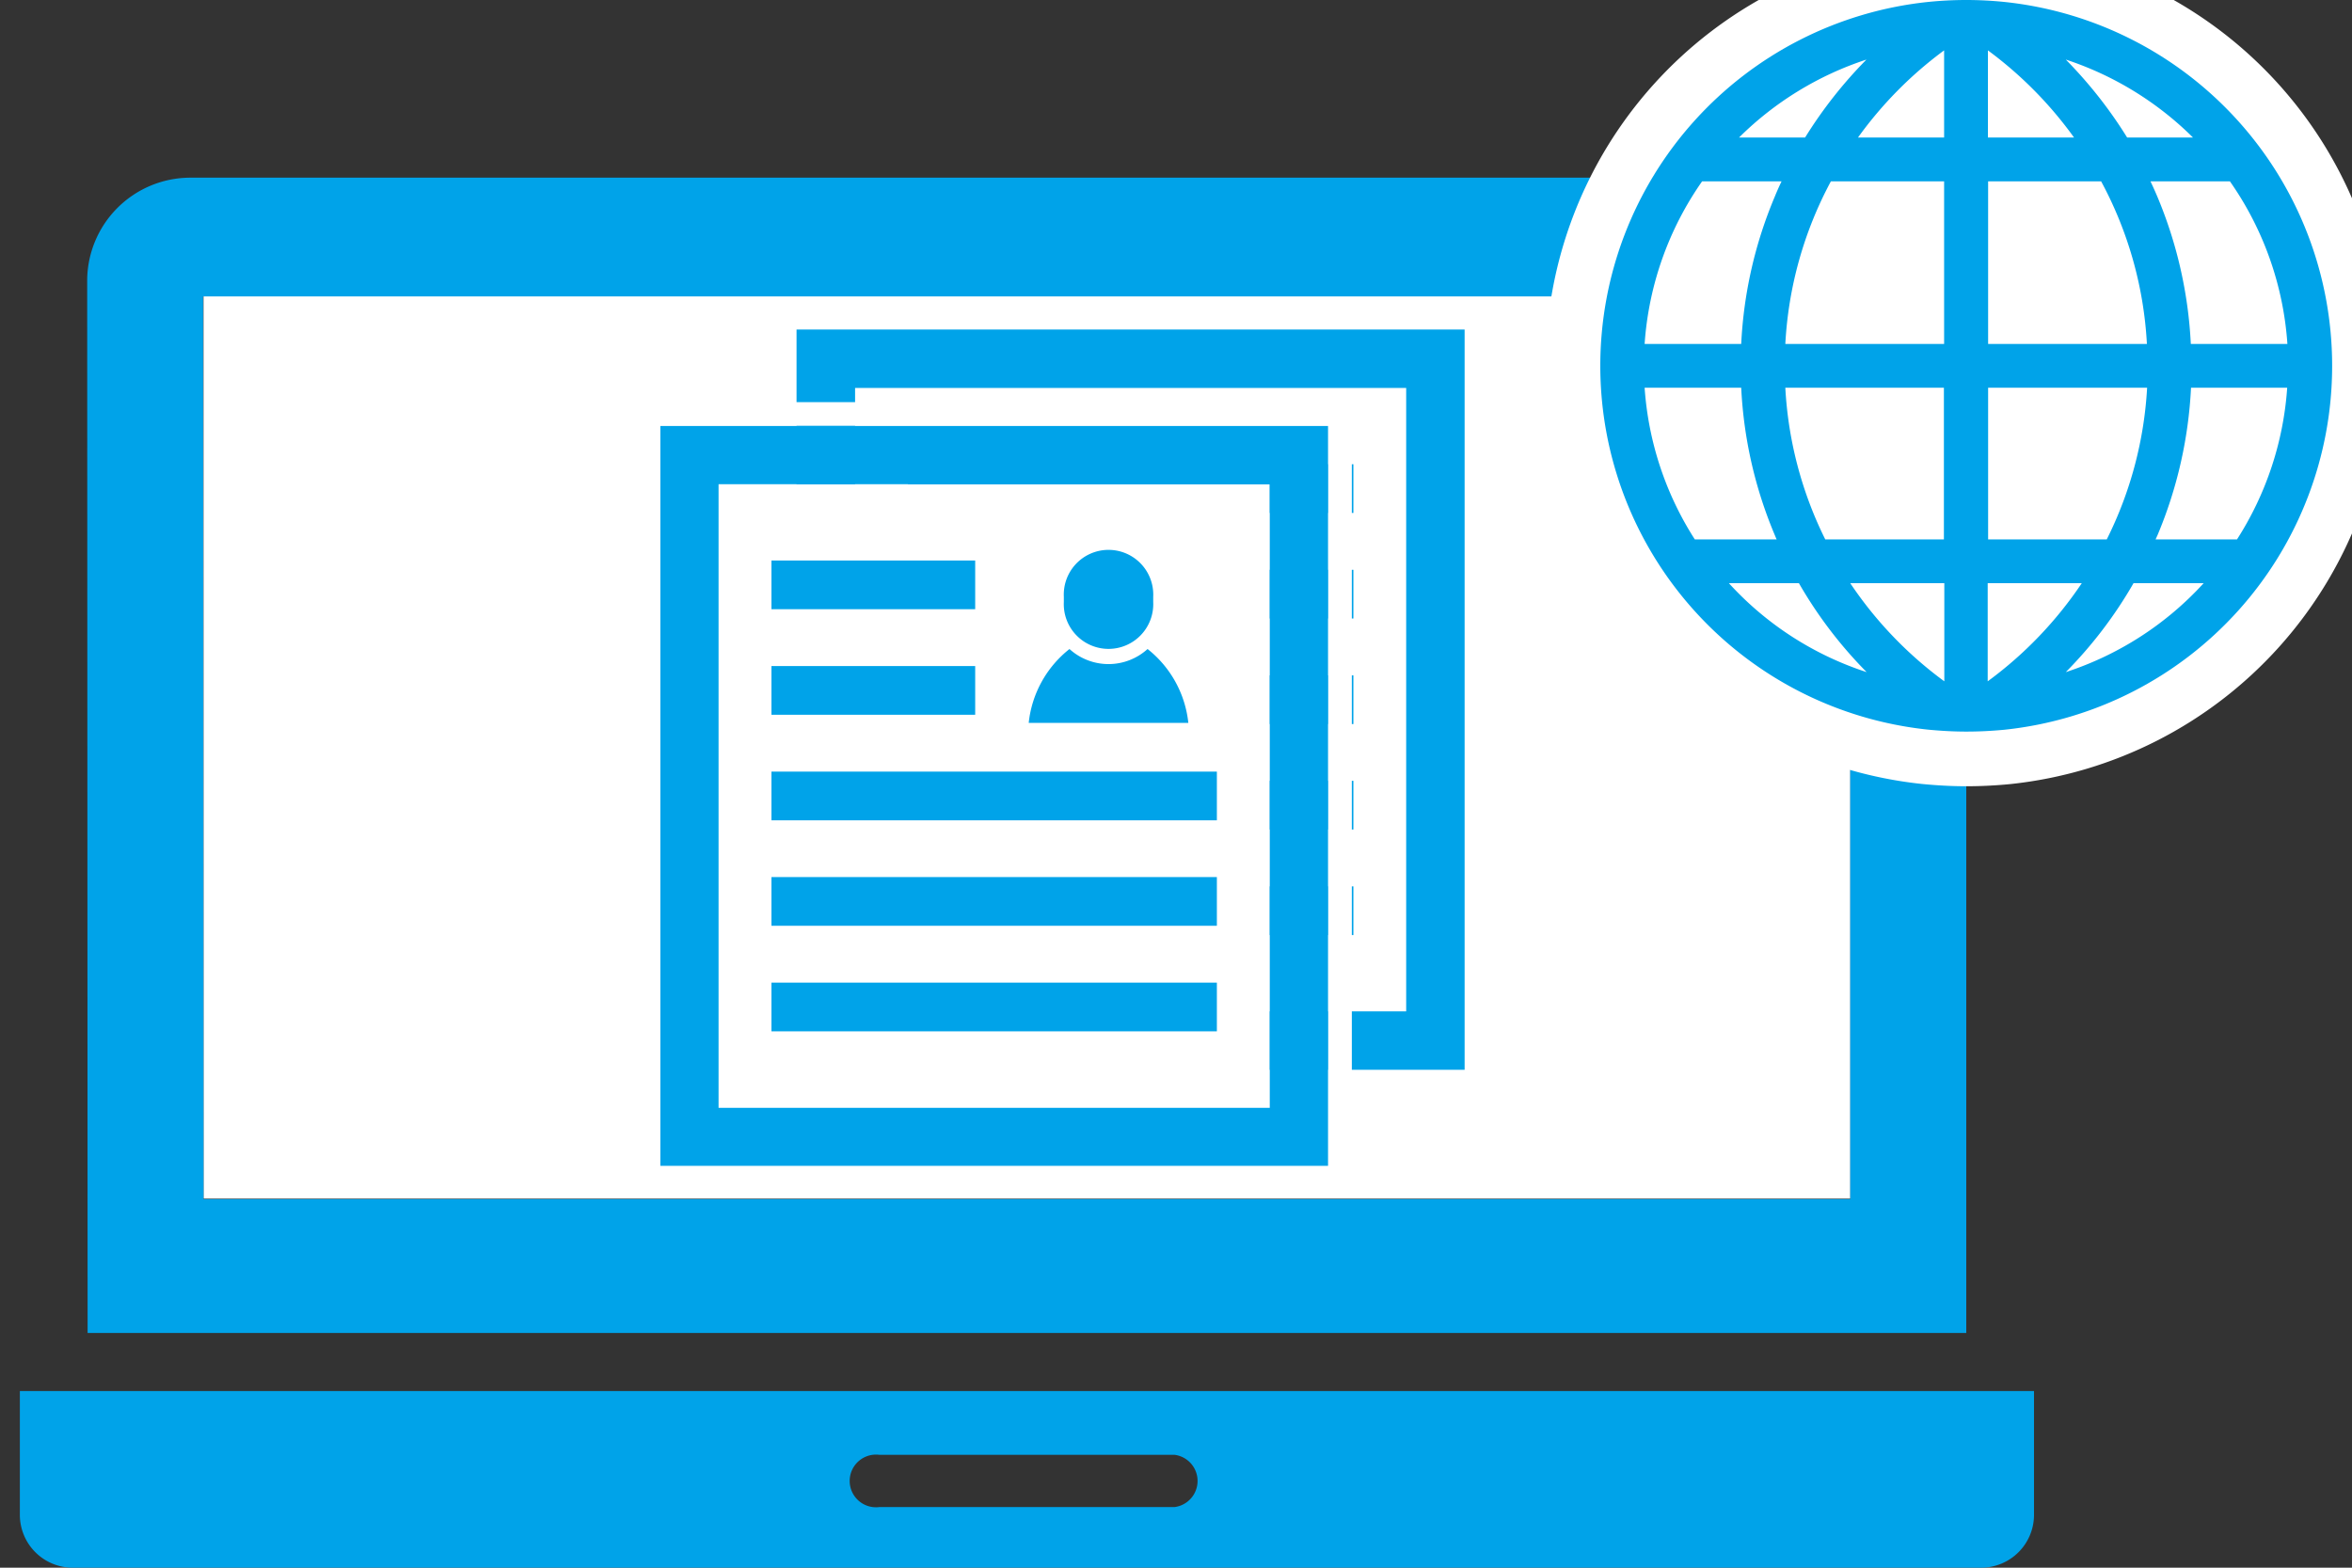
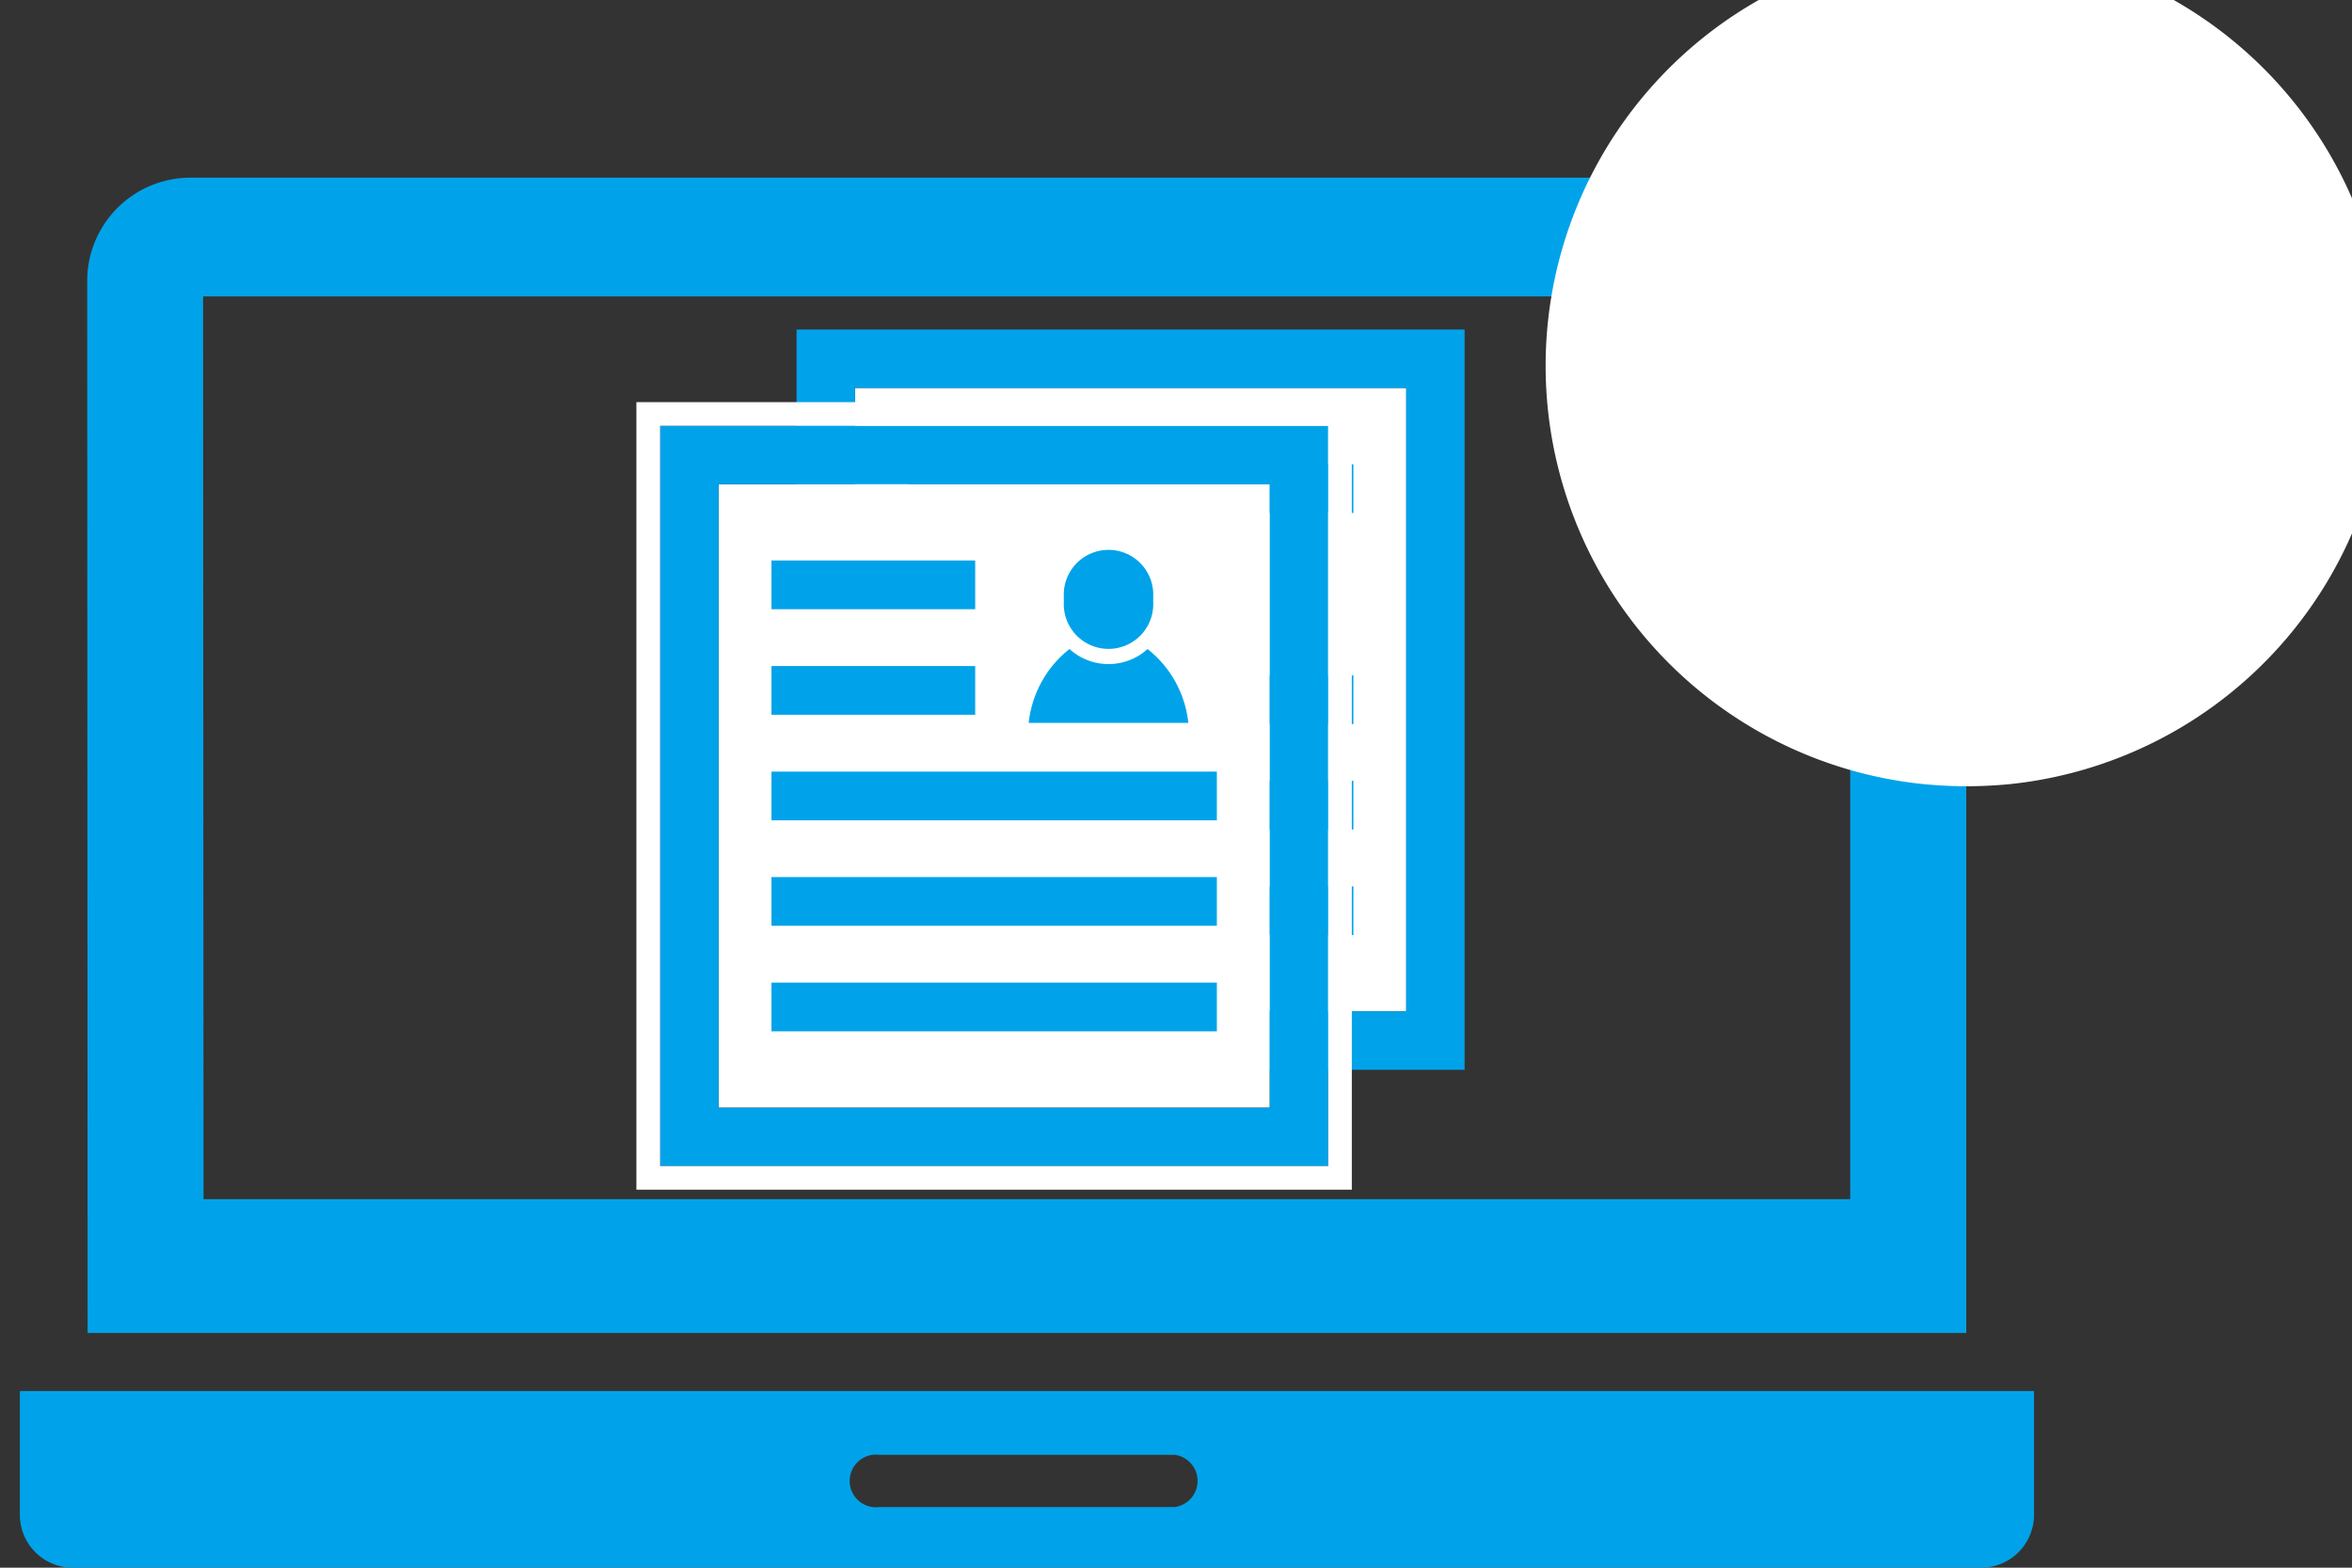
<svg xmlns="http://www.w3.org/2000/svg" viewBox="0 0 225 150">
  <rect x="0" y="0" width="225" height="150" fill="#333333" stroke="none" />
  <defs>
    <style>.cls-1,.cls-3{fill:#fff;}.cls-1,.cls-2{fill-rule:evenodd;}.cls-2,.cls-4{fill:#00a3e9;}.cls-5{fill:none;stroke:#fff;stroke-linejoin:round;stroke-width:10.46px;}</style>
  </defs>
  <g id="レイヤー_2" data-name="レイヤー 2">
-     <polygon class="cls-1" points="19.47 28.31 177.01 28.31 177.01 114.69 176.99 114.69 19.47 114.69 19.47 28.31" />
    <path class="cls-2" d="M1.9,133.1V145a5.06,5.06,0,0,0,5,5H189.53a5.06,5.06,0,0,0,5.05-5V133.1Zm110.46,11.1H84.12a2.52,2.52,0,1,1,0-5h28.24a2.52,2.52,0,0,1,0,5Z" />
    <path class="cls-2" d="M8.38,127.54H188.1V26.82A9.88,9.88,0,0,0,178.22,17h-160a9.88,9.88,0,0,0-9.88,9.87m11.09,1.49H177v86.38H19.47Z" />
    <rect class="cls-3" x="81.8" y="37.12" width="52.73" height="59.65" />
    <path class="cls-4" d="M140.11,102.36H76.2V31.53h63.91ZM81.8,96.77h52.72V37.12H81.8Z" />
    <rect class="cls-4" x="86.86" y="44.42" width="42.61" height="4.66" />
-     <rect class="cls-4" x="86.86" y="54.52" width="42.61" height="4.66" />
    <rect class="cls-4" x="86.86" y="64.62" width="42.61" height="4.66" />
    <rect class="cls-4" x="86.86" y="74.71" width="42.61" height="4.66" />
    <rect class="cls-4" x="86.86" y="84.81" width="42.61" height="4.66" />
    <rect class="cls-3" x="68.74" y="46.33" width="52.73" height="59.65" />
    <path class="cls-4" d="M127.06,111.57H63.15V40.74h63.91ZM68.74,106h52.73V46.33H68.74Z" />
    <rect class="cls-4" x="73.8" y="53.63" width="19.49" height="4.66" />
    <rect class="cls-4" x="73.8" y="63.73" width="19.49" height="4.66" />
    <rect class="cls-4" x="73.8" y="73.83" width="42.61" height="4.66" />
    <rect class="cls-4" x="73.8" y="83.92" width="42.61" height="4.66" />
    <rect class="cls-4" x="73.8" y="94.02" width="42.61" height="4.66" />
    <path class="cls-4" d="M109.78,62.1a5.56,5.56,0,0,1-7.47,0,10.39,10.39,0,0,0-3.9,7.07h15.27A10.39,10.39,0,0,0,109.78,62.1Z" />
    <path class="cls-4" d="M110.32,57.6a4.28,4.28,0,1,1-8.55,0v-.5a4.28,4.28,0,1,1,8.55,0Z" />
-     <path class="cls-3" d="M127.06,40.74v70.83H63.15V40.74h63.91m2.26-2.26H60.88v75.35h68.44V38.48Z" />
+     <path class="cls-3" d="M127.06,40.74v70.83H63.15V40.74h63.91m2.26-2.26H60.88v75.35h68.44Z" />
    <path class="cls-3" d="M211.49,11.61A32.67,32.67,0,0,0,191.57,2.1a33.63,33.63,0,0,0-6.95,0A33.09,33.09,0,0,0,155,35a33.09,33.09,0,0,0,29.61,32.91,33.63,33.63,0,0,0,6.95,0A33.09,33.09,0,0,0,221.18,35,32.87,32.87,0,0,0,211.49,11.61Z" />
    <path class="cls-5" d="M188.1,70c-1.22,0-2.46-.07-3.69-.19A35,35,0,0,1,153.09,35,35,35,0,0,1,184.41.19a35.83,35.83,0,0,1,7.37,0A35,35,0,0,1,223.1,35a35,35,0,0,1-31.32,34.82C190.55,69.94,189.31,70,188.1,70ZM177,55.8a37.55,37.55,0,0,0,9,9.39V55.8Zm13.15,9.39a37.55,37.55,0,0,0,9-9.39h-9ZM204.1,55.8a41.37,41.37,0,0,1-6.48,8.51,30.75,30.75,0,0,0,13.19-8.51Zm-38.71,0a30.65,30.65,0,0,0,13.18,8.51,41.37,41.37,0,0,1-6.48-8.51ZM214,51.61a30.77,30.77,0,0,0,4.8-14.51H209.6a41.61,41.61,0,0,1-3.22,14.14c-.06.12-.11.25-.17.37Zm-12.46,0A37,37,0,0,0,205.4,37.1H190.19V51.61Zm-15.58,0V37.1H170.79a37,37,0,0,0,3.82,14.51Zm-16,0c-.06-.12-.11-.25-.16-.37a41.39,41.39,0,0,1-3.23-14.14h-9.24a30.77,30.77,0,0,0,4.8,14.51Zm48.86-18.7a30.75,30.75,0,0,0-5.5-15.56h-7.6c.23.48.44.95.64,1.42a41.61,41.61,0,0,1,3.22,14.14Zm-13.44,0A36.87,36.87,0,0,0,201,17.35H190.19V32.91Zm-19.4,0V17.35H175.15a37,37,0,0,0-4.36,15.56Zm-19.41,0a41.39,41.39,0,0,1,3.23-14.14c.19-.47.4-.94.63-1.42h-7.6a30.75,30.75,0,0,0-5.5,15.56Zm43.22-19.75A31,31,0,0,0,197.62,5.7a42.48,42.48,0,0,1,5.87,7.46Zm-11.38,0a37.68,37.68,0,0,0-8.24-8.34v8.34Zm-12.43,0V4.82a37.68,37.68,0,0,0-8.24,8.34Zm-13.3,0a42.48,42.48,0,0,1,5.87-7.46,31,31,0,0,0-12.19,7.46Z" />
-     <path class="cls-4" d="M188.1,70c-1.22,0-2.46-.07-3.69-.19A35,35,0,0,1,153.09,35,35,35,0,0,1,184.41.19a35.83,35.83,0,0,1,7.37,0A35,35,0,0,1,223.1,35a35,35,0,0,1-31.32,34.82C190.55,69.94,189.31,70,188.1,70ZM177,55.8a37.55,37.55,0,0,0,9,9.39V55.8Zm13.15,9.39a37.55,37.55,0,0,0,9-9.39h-9ZM204.1,55.8a41.37,41.37,0,0,1-6.48,8.51,30.75,30.75,0,0,0,13.19-8.51Zm-38.71,0a30.65,30.65,0,0,0,13.18,8.51,41.37,41.37,0,0,1-6.48-8.51ZM214,51.61a30.77,30.77,0,0,0,4.8-14.51H209.6a41.61,41.61,0,0,1-3.22,14.14c-.06.12-.11.25-.17.37Zm-12.46,0A37,37,0,0,0,205.4,37.1H190.19V51.61Zm-15.58,0V37.1H170.79a37,37,0,0,0,3.82,14.51Zm-16,0c-.06-.12-.11-.25-.16-.37a41.39,41.39,0,0,1-3.23-14.14h-9.24a30.77,30.77,0,0,0,4.8,14.51Zm48.86-18.7a30.75,30.75,0,0,0-5.5-15.56h-7.6c.23.48.44.95.64,1.42a41.61,41.61,0,0,1,3.22,14.14Zm-13.44,0A36.87,36.87,0,0,0,201,17.35H190.19V32.91Zm-19.4,0V17.35H175.15a37,37,0,0,0-4.36,15.56Zm-19.41,0a41.39,41.39,0,0,1,3.23-14.14c.19-.47.4-.94.63-1.42h-7.6a30.75,30.75,0,0,0-5.5,15.56Zm43.22-19.75A31,31,0,0,0,197.62,5.7a42.48,42.48,0,0,1,5.87,7.46Zm-11.38,0a37.68,37.68,0,0,0-8.24-8.34v8.34Zm-12.43,0V4.82a37.68,37.68,0,0,0-8.24,8.34Zm-13.3,0a42.48,42.48,0,0,1,5.87-7.46,31,31,0,0,0-12.19,7.46Z" />
  </g>
</svg>